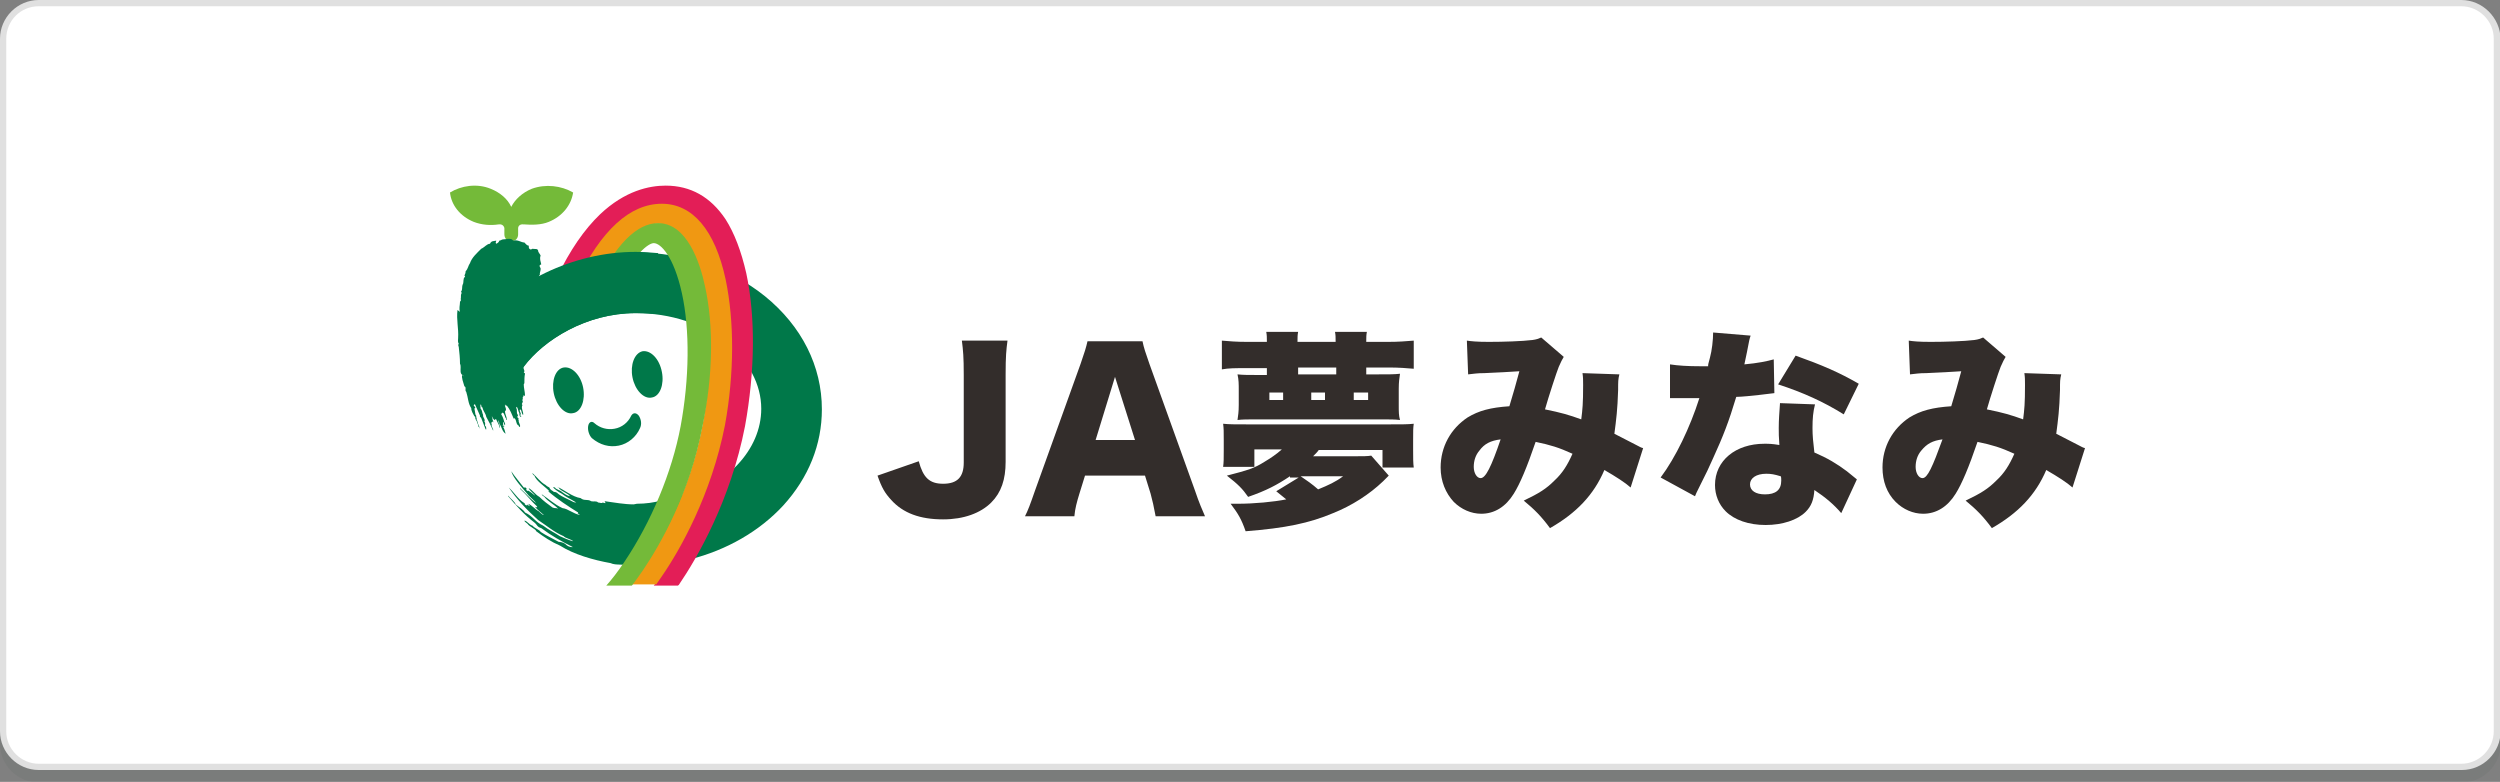
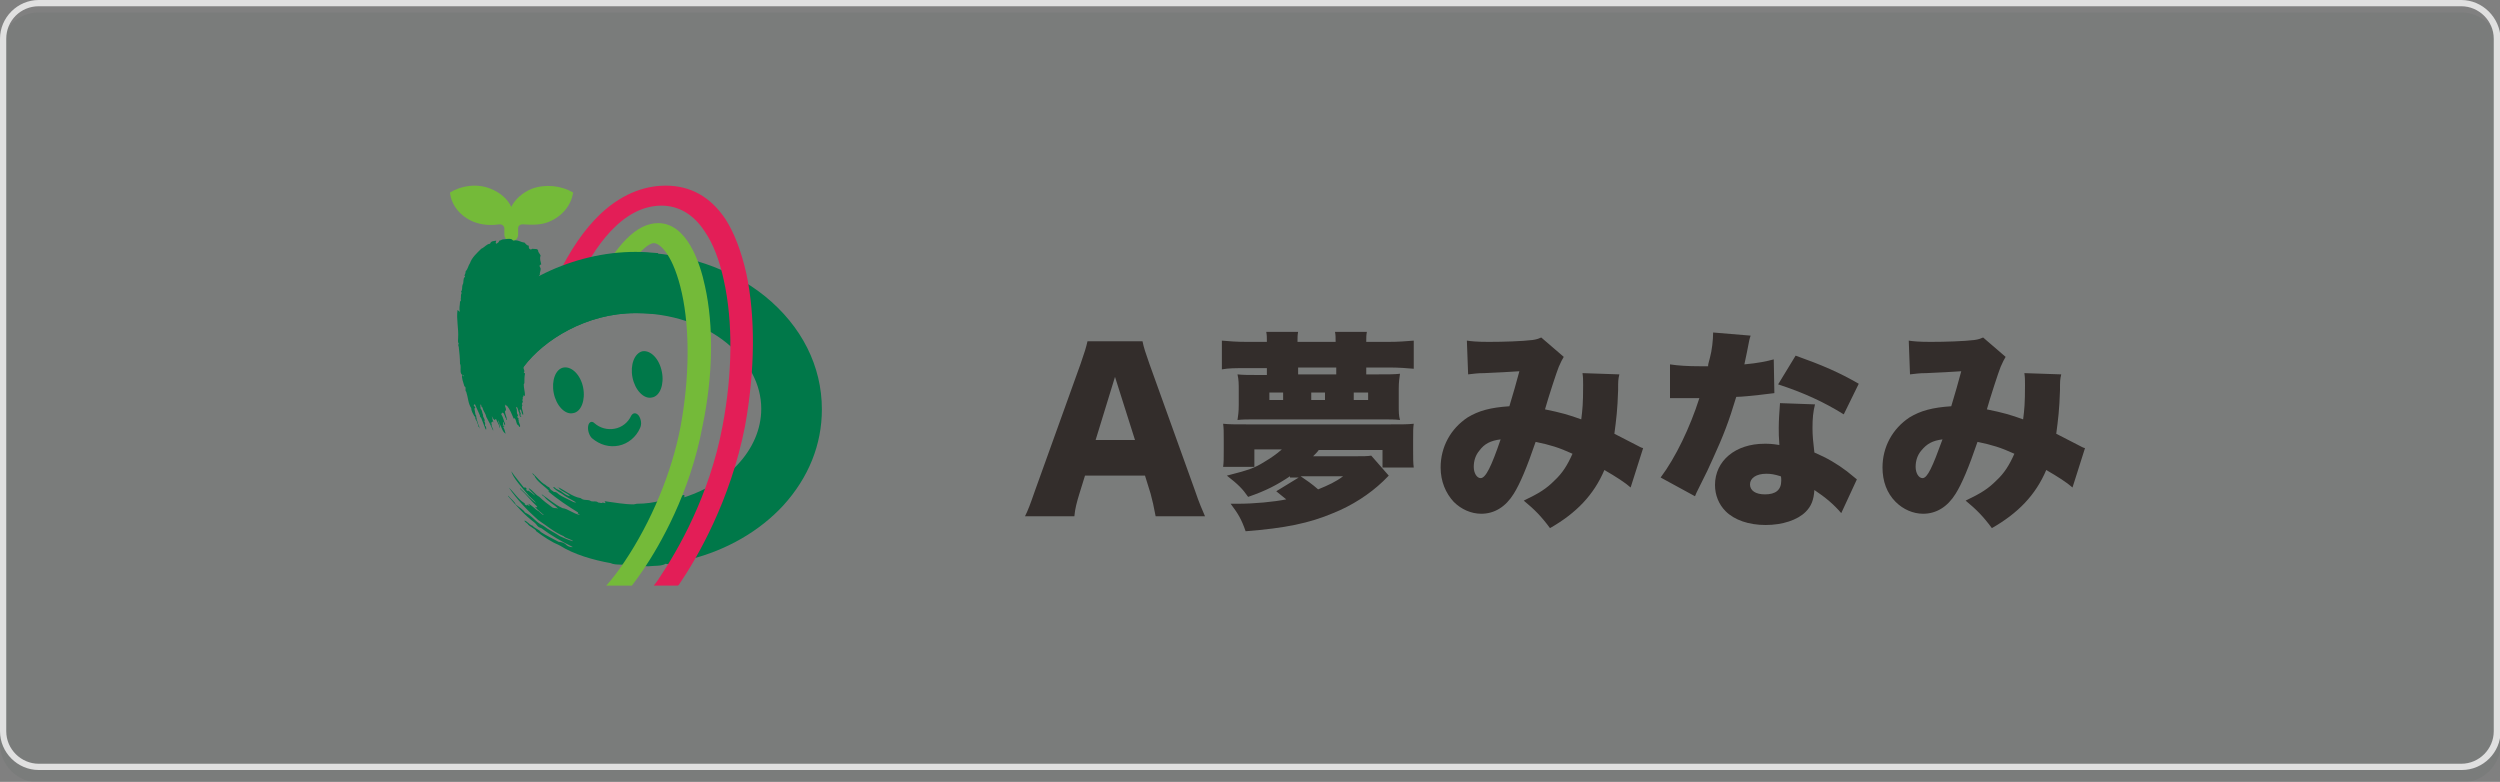
<svg xmlns="http://www.w3.org/2000/svg" version="1.1" id="レイヤー_1" x="0px" y="0px" width="400px" height="125.1px" viewBox="0 0 400 125.1" style="enable-background:new 0 0 400 125.1;" xml:space="preserve">
  <rect x="0" y="0" width="400" height="125.1" fill="#808080" stroke="none" />
  <style type="text/css">
	.st0{opacity:5.000000e-02;}
	.st1{fill:#06261A;}
	.st2{fill:#FFFFFF;}
	.st3{fill:#E0E0E0;}
	.st4{fill:#007849;}
	.st5{fill:#E31E57;}
	.st6{fill:#F09812;}
	.st7{fill:#74BA39;}
	.st8{fill:#332D2B;}
</style>
  <g>
    <g>
      <g class="st0">
        <path class="st1" d="M6.2,124.6c-3.1,0-5.7-2.5-5.7-5.7V8.2C0.5,5,3,2.5,6.2,2.5h387.7c3.1,0,5.7,2.5,5.7,5.7v110.8     c0,3.1-2.5,5.7-5.7,5.7H6.2z" />
        <path class="st1" d="M393.8,3c2.8,0,5.2,2.3,5.2,5.2v110.8c0,2.8-2.3,5.2-5.2,5.2H6.2c-2.8,0-5.2-2.3-5.2-5.2V8.2     C1,5.3,3.3,3,6.2,3H393.8 M393.8,2H6.2C2.8,2,0,4.8,0,8.2v110.8c0,3.4,2.8,6.2,6.2,6.2h387.7c3.4,0,6.2-2.8,6.2-6.2V8.2     C400,4.8,397.2,2,393.8,2L393.8,2z" />
      </g>
      <g>
-         <path class="st2" d="M6.2,122.6c-3.1,0-5.7-2.5-5.7-5.7V6.2C0.5,3,3,0.5,6.2,0.5h387.7c3.1,0,5.7,2.5,5.7,5.7v110.8     c0,3.1-2.5,5.7-5.7,5.7H6.2z" />
        <g>
          <path class="st3" d="M393.8,1c2.8,0,5.2,2.3,5.2,5.2v110.8c0,2.8-2.3,5.2-5.2,5.2H6.2c-2.8,0-5.2-2.3-5.2-5.2V6.2      C1,3.3,3.3,1,6.2,1H393.8 M393.8,0H6.2C2.8,0,0,2.8,0,6.2v110.8c0,3.4,2.8,6.2,6.2,6.2h387.7c3.4,0,6.2-2.8,6.2-6.2V6.2      C400,2.8,397.2,0,393.8,0L393.8,0z" />
        </g>
      </g>
    </g>
    <g>
      <path class="st4" d="M109.3,79.2c-0.2,0.1-0.5,0.2-0.8,0.3c-0.7,0.5-1.7,0.2-2.3,0.6c-0.2,0-0.3-0.1-0.5,0c-1,0.3-2.4,0.5-3.8,0.5    l-0.5,0.1c-1.5,0-3.1-0.3-4.6-0.5c-0.2,0.1,0.3,0.3,0,0.3l-0.4-0.1c0,0.2-0.5,0-0.7,0c-0.3-0.3-0.7-0.1-1.1-0.2    c-0.6-0.4-1.1,0-1.7-0.5c-1.3-0.2-2.6-1.3-3.7-1.8l0.1,0.1l0.1,0l0.1,0.2c0.5,0.5,1.5,0.8,1.7,1.2c-0.5-0.1-0.9-0.4-1.3-0.7    c-0.3-0.3-1-0.4-1.1-0.7c-0.1,0-0.3-0.1-0.3,0c0.3,0.3,0.8,0.7,1.4,1c0.6,0.5,1.5,0.9,2.3,1.4c-0.1,0-0.3,0-0.5-0.1    c-0.7-0.4-1.8-0.8-2.4-1.3c-0.2-0.2-0.4-0.3-0.7-0.3l-0.1-0.1c-0.4-0.2-0.6-0.5-0.6-0.6c-0.2-0.1-0.4-0.2-0.6-0.4    c-0.9-0.5-1.4-1.3-2.1-1.9l0,0.1c0.1,0.1,0.1,0.2,0.3,0.3c0.3,0.9,1.8,1.8,2.4,2.5l-0.2,0c1.5,1.3,3.2,2.4,4.8,3.4    c0,0,0,0.1-0.1,0.1l0.4,0.3c-1.1-0.2-1.9-1-2.8-1.1c-1.3-0.6-2.1-1.4-3.3-2.2l0,0.1l0.4,0.3c0.5,0.7,1.7,1.3,2.2,1.9    c-0.4-0.2-0.4,0-0.9-0.2c-0.7-0.5-1.5-1.1-2.1-1.7c-0.7-0.4-1-1-1.7-1.4c0,0.3,0.9,0.9,1,1.2c-0.4-0.3-0.7-0.6-1.1-0.8    c0,0,0,0.1-0.2,0c-0.3-0.4,0.2-0.1-0.2-0.5l-0.3,0c-0.6-0.8-1.4-1.7-2-2.6c0.3,1.1,1.8,2.7,2.8,3.9c0.4,0.4,0.9,0.8,1.2,1.2    c-1-0.7-1.7-1.6-2.6-2.4l0,0.1c1.1,1,1.7,1.9,2.7,2.8c0.2,0.3-0.2,0.1-0.3,0.1c0.4,0.5,1,0.9,1.4,1.3l-0.1,0    c-0.3-0.2-0.5-0.4-0.7-0.6c-0.6-0.3-1.1-1-1.7-1.2c0.1,0.1,0.2,0.3,0.3,0.4c-0.2-0.1-0.4-0.2-0.5-0.3c0.1,0.2,0.1,0.2-0.2,0.1    c-0.3-0.2,0-0.2-0.2-0.3c-1-0.6-1.7-1.8-2.5-2.5c1.3,1.9,3,3.7,4.7,5.2c1.5,1,2.5,1.9,4.1,2.6c0.2,0.3,1.3,0.5,1.5,0.8    c-0.8-0.2-1.4-0.5-2.1-0.8c-0.9-0.6-1.8-1-2.7-1.7c-1.3-0.6-1.6-1.5-2.9-2.1c-0.3-0.5-0.9-0.8-1.5-1.3c-0.1-0.4-0.7-0.8-1.2-1.4    l0,0.1c1.3,1.5,2.5,2.9,4.2,4.2c0.5,0.4,0.4,0.7,1.1,0.9c1.6,1.2,3.2,2.1,5,3c0.1,0.1-0.3,0-0.4,0c-0.4-0.1-0.7-0.4-0.8-0.5    c-0.3-0.2-0.7-0.3-1-0.3c-0.9-0.5-2-1-2.9-1.6c-0.1-0.3-1-0.6-1.3-1c-0.5-0.1-0.9-0.8-1.3-0.8c0,0.1,0.2,0.3,0.5,0.5    c0.3,0.5,1.3,0.8,1.4,1.2c1.2,0.9,2.4,1.7,3.8,2.3c2.2,1.4,5.3,2.3,8.1,2.8c0.8,0.4,2.3,0.1,2.8,0.4c1.1,0.1,2.3,0.1,3.3,0.1    c0.9-0.1,2.1,0,2.7-0.4c0.6,0.2,1.9-0.1,3-0.4V79.2z M105.4,89.5l-0.1,0.1l-0.1,0c0.3-0.1,0.8-0.1,1-0.1    C106,89.4,105.7,89.4,105.4,89.5" />
      <path class="st4" d="M109.2,89.6c-2.2,0-4.2-1.5-4.7-3.7c-0.7-2.6,0.9-5.3,3.5-5.9c8.2-2.1,13.8-8,13.8-14.6c0-3.9-2-7.6-5.5-10.5    c-3.8-3.1-9-4.8-14.6-4.8c-7.9,0-14.7,4.3-17.9,8.6c-1.6,2.2-4.7,2.6-6.8,1c-2.2-1.6-2.6-4.7-1-6.8c5.7-7.6,15.8-12.5,25.7-12.5    c7.8,0,15.1,2.5,20.7,7c5.9,4.8,9.1,11.2,9.1,18.1c0,5.6-2.1,10.9-6.2,15.4c-3.8,4.1-9,7.1-14.9,8.6    C110,89.5,109.6,89.6,109.2,89.6" />
      <path class="st5" d="M119.4,43.7c-0.8-3.5-1.9-6.4-3.3-8.6c-2.4-3.6-5.6-5.4-9.6-5.4c-2.6,0-6.5,0.8-10.5,4.6    c-2.5,2.4-4.8,5.7-6.9,10.1c-0.7,1.5-1.5,3.2-2.1,4.9h3.6c0.6-1.4,1.2-2.8,1.8-4.1c1.9-4,3.9-6.9,6-8.9c2.9-2.8,5.6-3.4,7.4-3.4    c2.8,0,5.2,1.4,7,4.2c1.3,1.9,2.3,4.5,3,7.7c1.5,6.7,1.4,15-0.2,23.4c-2.1,11.2-7.2,19.9-10,24.1c-0.3,0.5-0.6,0.9-1,1.4h3.9    c0,0,0-0.1,0.1-0.1c3-4.4,8.3-13.6,10.6-25.4C120.8,59.4,120.9,50.7,119.4,43.7" />
-       <path class="st6" d="M116.1,44.7c-1.7-7.9-5.3-12.1-10.2-12.1c-5.1,0-9.7,4.2-13.7,12.5c-0.6,1.3-1.2,2.7-1.8,4.1H94    c0.5-1.1,1-2.3,1.5-3.3c2.2-4.6,5.7-10.1,9.8-10.1c4.4,0,6.4,6.2,7.3,9.9c1.4,6.4,1.3,14.3-0.2,22.3c-2,10.7-6.8,18.9-9.5,22.9    c-0.6,0.9-1.2,1.8-1.9,2.6h4c0.3-0.4,0.6-0.9,0.9-1.3c2.9-4.2,7.9-13,10.1-24.2C117.5,59.7,117.5,51.4,116.1,44.7" />
      <path class="st7" d="M112.8,45.8c-0.8-3.8-2.9-10.1-7.5-10.1c-3.4,0-6.8,3.4-10.1,10.2c-0.5,1.1-1,2.2-1.5,3.3h3.6    c0.4-0.9,0.7-1.7,1.1-2.5c3-6.2,5.4-7.8,6.2-7.8c1.1,0,3.2,2.1,4.5,8c1.3,5.9,1.2,13.7-0.2,21.3c-1.4,7.4-4.7,15.3-9,21.7    c-1,1.5-2,2.8-2.9,3.8h4.1c0.6-0.8,1.2-1.6,1.8-2.5c2.7-4,7.5-12.3,9.5-23C114.1,60.1,114.2,52.1,112.8,45.8" />
      <path class="st4" d="M83.8,58.6l-7.8-5.9c5.7-7.6,15.8-12.4,25.7-12.4c1.2,0,2.4,0.1,3.6,0.2l-1,9.7c-0.9-0.1-1.8-0.1-2.6-0.1    C93.8,50.1,87,54.4,83.8,58.6" />
      <path class="st7" d="M85.1,30.2c-1.5,0.6-2.7,1.7-3.3,2.9c-0.6-1.3-1.8-2.3-3.3-2.9c-2.2-0.9-4.7-0.5-6.5,0.6    c0.2,2,1.6,3.8,3.8,4.7c1.3,0.5,2.7,0.6,4,0.4c0.8-0.1,0.9,0.6,0.9,0.6v1c0,0.6,0.4,1.1,1.1,1.1s1.1-0.5,1.1-1.1v-1    c0,0,0-0.7,0.9-0.6c1.3,0.1,2.8,0.1,4-0.4c2.2-0.9,3.6-2.7,3.9-4.7C89.8,29.7,87.3,29.4,85.1,30.2" />
      <path class="st4" d="M93.3,62c0.4,2-0.3,3.9-1.6,4.1c-1.3,0.3-2.7-1.2-3.1-3.2c-0.4-2,0.3-3.9,1.6-4.1C91.5,58.6,92.9,60,93.3,62" />
      <path class="st4" d="M105.9,59.5c0.4,2-0.3,3.9-1.6,4.1c-1.3,0.3-2.7-1.2-3.1-3.2c-0.4-2,0.3-3.9,1.6-4.2    C104.1,56,105.5,57.4,105.9,59.5" />
      <path class="st4" d="M99,71.3c-1.5,0.3-3-0.1-4.3-1.2c-0.4-0.4-0.7-1.2-0.6-1.9c0.1-0.7,0.6-0.9,1-0.5c0.9,0.8,2.1,1.1,3.2,0.9    c1.2-0.2,2.2-1,2.7-2.1c0.3-0.5,0.8-0.5,1.2,0c0.4,0.6,0.5,1.4,0.2,2C101.8,69.9,100.5,71,99,71.3" />
      <path class="st4" d="M73.2,49.6c-0.2,1.6,0.2,2.9,0.1,4.5c0,0.3-0.1,0.6,0.1,0.9c-0.1,0.1-0.1,0.3,0,0.5c0.1,0.9,0.2,1.8,0.2,2.7    c0.1,0.2,0.1,0.4,0.1,0.6c0,0.4-0.1,1,0.3,1.2c-0.2,0.2,0,0.6,0,0.8c0.1,0.3,0.2,0.7,0.3,1c0.4,0.2,0,0.6,0.3,0.9    c0.3,0.9,0.3,1.9,0.8,2.6c0,0.5,0.3,0.9,0.5,1.3c0.3,0.1,0,0.4,0.3,0.6c0,0.1,0,0.2,0.1,0.2c0.2-0.1-0.2-0.3,0-0.5    c-0.2-0.1,0-0.4-0.2-0.5c-0.1-0.3-0.1-0.7-0.2-1c0.1-0.1,0.2-0.2,0.1-0.3c-0.1-0.1-0.2-0.1-0.2-0.3c0.1,0,0.1-0.2,0.2-0.1l0.8,1.8    c-0.1,0.2,0.2,0.3,0.2,0.4c0.2,0.6,0.5,1.2,0.7,1.8l0.1,0c0-0.2,0-0.5-0.2-0.6c0-0.2,0.1-0.5-0.1-0.6c0.2-0.5-0.3-0.7-0.2-1.1    c-0.2-0.4-0.1-0.7-0.4-1c0-0.3-0.1-0.5,0-0.7c0.2,0.1,0,0.4,0.3,0.5c0.1,0.6,0.5,0.9,0.6,1.5c0.4,0.7,0.8,1.5,1.1,2.2    c0.1-0.3-0.4-0.7-0.2-1.1c0-0.1-0.2,0-0.2-0.1c0.1-0.1,0.1-0.1,0.2-0.1l0.1-0.2l0.1,0.2c0.1-0.2-0.2-0.5-0.1-0.7    c-0.1-0.1-0.1-0.2-0.1-0.3l0,0c0.1,0.2,0.2,0.4,0.4,0.6c0.1,0,0.1-0.2,0.3-0.1c0.1,0.4,0.5,0.8,0.5,1.3h0.1c0-0.4-0.3-0.8-0.3-1.2    c0.1,0.2,0.2,0.4,0.2,0.6c0.4,0.5,0.4,1.2,1,1.6c-0.1-0.4-0.2-0.8-0.4-1.1l0.2-0.1c0-0.2-0.2,0-0.3-0.1c0-0.1,0.1,0,0.1-0.1    c0-0.2,0-0.3,0-0.5c0.2,0.1,0.1,0.5,0.3,0.5c0.1-0.3-0.2-0.5-0.2-0.8c-0.1-0.3-0.2-0.6-0.4-0.9c0-0.2,0.2-0.2,0.2-0.3    c0.4,0.2,0.3,0.7,0.6,1l0,0.2l0.1,0c0-0.5-0.3-0.9-0.3-1.4c0.4-0.3-0.1-0.7,0-1.1l0.2,0.2c0,0,0.1,0,0.1,0    c0.5,0.6,0.8,1.4,1.1,2.1l0.1-0.1c0.4,0.3,0.2,1,0.7,1.2c0,0.1,0,0.1,0.1,0.2l0.1,0c0.1-0.4-0.3-0.7-0.2-1.1    c-0.1-0.1-0.1-0.2,0-0.3c-0.1,0-0.3-0.1-0.2-0.3l0,0c0.1-0.1,0.1-0.2,0-0.3c-0.2-0.3,0-0.7-0.2-1c0-0.1,0-0.2,0.1-0.2    c0.2,0.3,0.2,0.7,0.4,1c0,0.2,0,0.5,0.2,0.6c0.1,0,0.1,0,0.1-0.1c-0.3-0.1,0-0.4-0.1-0.5c-0.1-0.2-0.2-0.4-0.1-0.6    c0.3,0.1,0.2,0.5,0.4,0.8l0.1,0.1l0,0l0,0c0.1-0.5-0.4-1.1-0.1-1.6c-0.3-0.2,0.2-0.4,0-0.7c-0.1-0.2,0.2-0.3,0-0.4    c0.1-0.1,0-0.3,0.2-0.3l-0.1-0.1c0.1-0.1,0.2,0.1,0.3,0c0-0.6-0.2-1.2-0.2-1.8l0.1-0.2c0-0.5,0-1.1,0.1-1.5c0-0.1-0.1-0.1-0.2-0.2    c0.3-0.3-0.2-0.6,0-1c0.1-0.3-0.1-0.5-0.2-0.7l0.1-0.1c0-1.6-0.3-3.4,0-5.1c-0.1-0.6,0.1-1.2,0.2-1.8c0.5-0.8,0.3-1.9,0.8-2.7    c0.2-0.6,0.3-1.2,0.7-1.7c0-0.2,0.1-0.4,0.1-0.6c0-0.1-0.1-0.1-0.1-0.2c0.2-0.1,0.5-0.1,0.5-0.4c0.5-0.3,0.1-1,0.5-1.4    c-0.1-0.2,0.1-0.5,0.1-0.8c0.1-0.3-0.5-0.6,0.1-0.8c-0.1-0.5-0.3-0.9-0.1-1.4c-0.1-0.3-0.4-0.5-0.4-0.8c-0.1-0.4-0.6-0.2-0.9-0.3    c-0.2,0.1-0.3,0.2-0.5,0c-0.1-0.1-0.1-0.3-0.1-0.5c-0.3,0-0.5-0.3-0.7-0.5c-0.5,0-1.1-0.5-1.7-0.3c-0.1,0-0.2-0.1-0.3-0.2    c-0.5-0.2-0.9,0-1.4,0c-0.2,0-0.4,0.2-0.6,0.2c-0.1,0.3-0.3,0.4-0.5,0.5c-0.2-0.2,0-0.3,0-0.5c-0.4,0.1-0.8,0-1,0.5    c-0.5,0-0.9,0.6-1.4,0.8c-0.7,0.7-1.5,1.4-1.8,2.3c-0.3,0.4-0.3,0.9-0.7,1.3c0,0.3-0.1,0.5-0.2,0.7c0.3,0.1-0.1,0.3-0.1,0.5    c-0.1,0.4,0,0.7-0.2,1c-0.1,0.3,0,0.8-0.2,1c-0.1,0.2,0.2,0.2,0,0.4c-0.1,0.3,0,0.6-0.1,0.9c0.2,0.1-0.1,0.3-0.1,0.4    c0,0.5-0.2,1.1,0,1.6L73.2,49.6z" />
      <path class="st2" d="M74.1,60.2L74.1,60.2L74.1,60.2c0.1,0,0-0.2-0.1-0.2C74.1,60,74.1,60.1,74.1,60.2" />
      <path class="st4" d="M76.5,68.2c0.2,0.1,0.2,0.3,0.2,0.4c0.1-0.4-0.3-0.7-0.3-1.2l-0.1,0C76.3,67.8,76.6,67.9,76.5,68.2" />
-       <path class="st4" d="M76.9,68.9C76.9,68.9,76.9,68.8,76.9,68.9L76.9,68.9L76.9,68.9z" />
      <path class="st4" d="M80.5,68.2c0,0,0-0.1,0-0.1l-0.1,0C80.5,68,80.4,68.1,80.5,68.2" />
      <path class="st4" d="M81,64.9c0-0.1-0.1-0.2-0.1-0.4C80.9,64.7,80.8,64.9,81,64.9" />
-       <path class="st8" d="M161.2,54.5c-0.2,1.5-0.3,2.5-0.3,5.4v14c0,2.8-0.7,4.9-2.3,6.5c-1.7,1.7-4.4,2.7-7.7,2.7    c-3.7,0-6.4-1-8.3-3.1c-1-1.1-1.5-1.9-2.2-3.9l6.6-2.3c0.7,2.6,1.7,3.6,3.9,3.6c2.3,0,3.3-1.1,3.3-3.4V60c0-2.9-0.1-3.9-0.3-5.5    H161.2z" />
      <path class="st8" d="M184.9,82.6c-0.3-1.6-0.5-2.5-0.8-3.6l-0.9-2.9h-9.6l-0.9,2.9c-0.4,1.3-0.7,2.4-0.8,3.6H164    c0.5-1,0.8-1.8,1.6-4.1l7.3-20.3c0.6-1.7,0.9-2.7,1.1-3.6h8.8c0.2,1,0.5,1.9,1.1,3.6l7.3,20.3c0.6,1.8,1.2,3.2,1.6,4.1H184.9z     M178.4,60.3l-3.1,10.1h6.3L178.4,60.3z" />
      <path class="st8" d="M220.4,59.9c1.9,0,2.7,0,3.6-0.1c-0.1,0.7-0.2,1.3-0.2,2.4v2.7c0,1,0,1.6,0.2,2.3c-0.8-0.1-1.6-0.1-3.2-0.1    h-19.6c-1.6,0-2.4,0-3.2,0.1c0.1-0.7,0.2-1.3,0.2-2.4v-2.3c0-1.1,0-1.7-0.2-2.6c0.9,0.1,1.8,0.1,3.6,0.1h1.1v-1.1h-3.2    c-1.9,0-2.9,0-4,0.2v-4.6c1.2,0.1,2.3,0.2,4,0.2h3.2v-0.1c0-0.6,0-1-0.1-1.5h5.1c-0.1,0.5-0.1,0.9-0.1,1.5v0.1h6.1v-0.1    c0-0.6,0-1-0.1-1.5h5.1c-0.1,0.5-0.1,0.9-0.1,1.5v0.1h3.5c1.7,0,2.8-0.1,4.1-0.2V59c-1.2-0.1-2.3-0.2-4.1-0.2h-3.5v1.1H220.4z     M206.4,76.2c-2.1,1.4-3.8,2.3-6.7,3.3c-0.9-1.3-1.6-2-3.4-3.4c3.5-0.9,4.4-1.2,6-2.2c1-0.6,1.9-1.2,2.8-2h-4.4v2.8h-5    c0.1-0.7,0.1-1.4,0.1-2.7v-1.6c0-1.4,0-1.8-0.1-2.6c1,0.1,1.8,0.1,3.9,0.1h22.7c2.2,0,2.9,0,3.9-0.1c-0.1,0.7-0.1,1.1-0.1,2.6V72    c0,1.3,0,2.1,0.1,2.8h-5v-2.8h-10.2c-0.2,0.3-0.5,0.6-0.9,1h6.9c1.1,0,1.8,0,2.4-0.1l2.8,3.2c-0.2,0.2-0.2,0.2-0.9,0.9    c-2.2,2.1-5,3.9-8,5.1c-3.8,1.6-7.6,2.4-14,2.9c-0.7-2-1.2-2.8-2.4-4.4h1.1c2.7,0,5.8-0.3,7.8-0.7c-0.5-0.4-0.5-0.4-1.6-1.3    l3.6-2.2H206.4z M205.3,62.8h-2.2V64h2.2V62.8z M213.8,58.8h-6.1v1.1h6.1V58.8z M208.1,76.2c0.9,0.6,1.9,1.3,2.8,2.1    c1.7-0.7,2.8-1.2,4-2.1H208.1z M212,62.8h-2.2V64h2.2V62.8z M218.9,62.8h-2.3V64h2.3V62.8z" />
      <path class="st8" d="M234.7,54.5c0.7,0.1,1.6,0.2,3.5,0.2c2.3,0,5.4-0.1,7-0.3c0.7-0.1,0.9-0.2,1.4-0.4l3.6,3.1    c-0.3,0.5-0.4,0.7-0.8,1.6c-0.3,0.7-1.7,5-2.2,6.8c2.5,0.5,3.9,0.9,5.8,1.6c0.2-1.6,0.3-2.5,0.3-5.5c0-0.8,0-1.2-0.1-1.9l5.9,0.2    c-0.2,0.8-0.2,1.1-0.2,2.5c-0.1,3.2-0.3,4.7-0.6,7c2.3,1.2,2.3,1.2,3.5,1.8c0.6,0.3,0.7,0.4,1.1,0.5l-2,6.3    c-0.9-0.8-2.3-1.7-4.2-2.8c-1.7,4-4.5,6.9-8.7,9.3c-1.4-1.9-2.5-3-4.2-4.4c2.5-1.2,3.6-1.9,4.9-3.2c1.3-1.2,2.1-2.5,2.9-4.3    c-2.2-1-3.5-1.4-5.9-1.9c-1.4,4.1-2.5,6.7-3.5,8.3c-1.3,2.1-3.1,3.2-5.2,3.2c-1.6,0-3.2-0.7-4.4-1.9c-1.3-1.4-2.1-3.3-2.1-5.5    c0-3.3,1.6-6.2,4.3-8c1.8-1.1,3.7-1.6,6.7-1.8c0.6-2,1.1-3.7,1.6-5.6c-1.5,0.1-3.3,0.2-5.6,0.3c-1.2,0-1.6,0.1-2.6,0.2L234.7,54.5    z M236.7,72.1c-0.6,0.7-0.9,1.6-0.9,2.6c0,1,0.5,1.8,1.1,1.8c0.8,0,1.7-1.8,3.2-6.2C238.5,70.5,237.5,71,236.7,72.1" />
      <path class="st8" d="M280.1,53.7c-0.2,0.6-0.2,0.6-0.6,2.7c-0.2,0.8-0.2,1.1-0.4,1.9c2.2-0.2,3.6-0.5,4.7-0.8l0.1,5.4    c-0.8,0.1-0.8,0.1-2.5,0.3c-0.9,0.1-2.8,0.3-3.6,0.3c-1.2,4-2.1,6.3-3.7,9.8c-0.7,1.6-1,2.2-2.3,4.8c-0.4,0.8-0.4,0.8-0.6,1.3    l-5.5-3c2.4-3.2,4.7-8,6.2-12.7H270c-0.8,0-0.8,0-1.5,0h-1.3v-5.4c1.3,0.2,2.8,0.3,4.9,0.3c0.4,0,0.5,0,1.2,0c0-0.3,0-0.3,0.3-1.4    c0.3-1.1,0.5-2.8,0.5-4L280.1,53.7z M294.6,82.1c-1.2-1.4-2.5-2.5-4.3-3.7c-0.1,1.6-0.5,2.6-1.4,3.5c-1.3,1.3-3.7,2.1-6.4,2.1    c-2.7,0-5-0.8-6.4-2.2c-1.1-1.1-1.7-2.6-1.7-4.2c0-3.9,3.3-6.6,7.9-6.6c0.7,0,1.2,0,2.4,0.2c-0.1-1.3-0.1-1.9-0.1-2.7    c0-1.4,0.1-2.5,0.2-4l5.6,0.2c-0.3,1.2-0.4,2.2-0.4,3.8c0,1.2,0.1,2.2,0.3,3.9c2.1,0.9,3.6,1.8,5.2,3c0.1,0.1,0.6,0.5,1.6,1.3    L294.6,82.1z M282.6,75.8c-1.6,0-2.6,0.7-2.6,1.7c0,1,0.9,1.6,2.4,1.6c1.7,0,2.6-0.7,2.6-2.2c0-0.2,0-0.7-0.1-0.7    C283.9,75.9,283.4,75.8,282.6,75.8 M295,66.3c-3.2-2-6.5-3.5-10.5-4.8l2.8-4.6c4.2,1.5,7,2.7,10.1,4.5L295,66.3z" />
      <path class="st8" d="M305.4,54.5c0.7,0.1,1.5,0.2,3.5,0.2c2.3,0,5.4-0.1,7-0.3c0.7-0.1,0.9-0.2,1.4-0.4l3.6,3.1    c-0.3,0.5-0.4,0.7-0.8,1.6c-0.3,0.7-1.7,5-2.2,6.8c2.5,0.5,3.9,0.9,5.8,1.6c0.2-1.6,0.3-2.5,0.3-5.5c0-0.8,0-1.2-0.1-1.9l5.9,0.2    c-0.2,0.8-0.2,1.1-0.2,2.5c-0.1,3.2-0.3,4.7-0.6,7c2.3,1.2,2.3,1.2,3.5,1.8c0.6,0.3,0.7,0.4,1.1,0.5l-2,6.3    c-0.9-0.8-2.3-1.7-4.2-2.8c-1.7,4-4.5,6.9-8.7,9.3c-1.4-1.9-2.5-3-4.2-4.4c2.5-1.2,3.6-1.9,4.9-3.2c1.3-1.2,2.1-2.5,2.9-4.3    c-2.2-1-3.5-1.4-5.9-1.9c-1.4,4.1-2.5,6.7-3.5,8.3c-1.3,2.1-3.1,3.2-5.2,3.2c-1.6,0-3.2-0.7-4.4-1.9c-1.4-1.4-2.1-3.3-2.1-5.5    c0-3.3,1.6-6.2,4.3-8c1.8-1.1,3.7-1.6,6.7-1.8c0.6-2,1.1-3.7,1.6-5.6c-1.5,0.1-3.3,0.2-5.6,0.3c-1.2,0-1.6,0.1-2.6,0.2L305.4,54.5    z M307.4,72.1c-0.6,0.7-0.9,1.6-0.9,2.6c0,1,0.5,1.8,1.1,1.8c0.8,0,1.6-1.8,3.2-6.2C309.2,70.5,308.3,71,307.4,72.1" />
    </g>
  </g>
</svg>